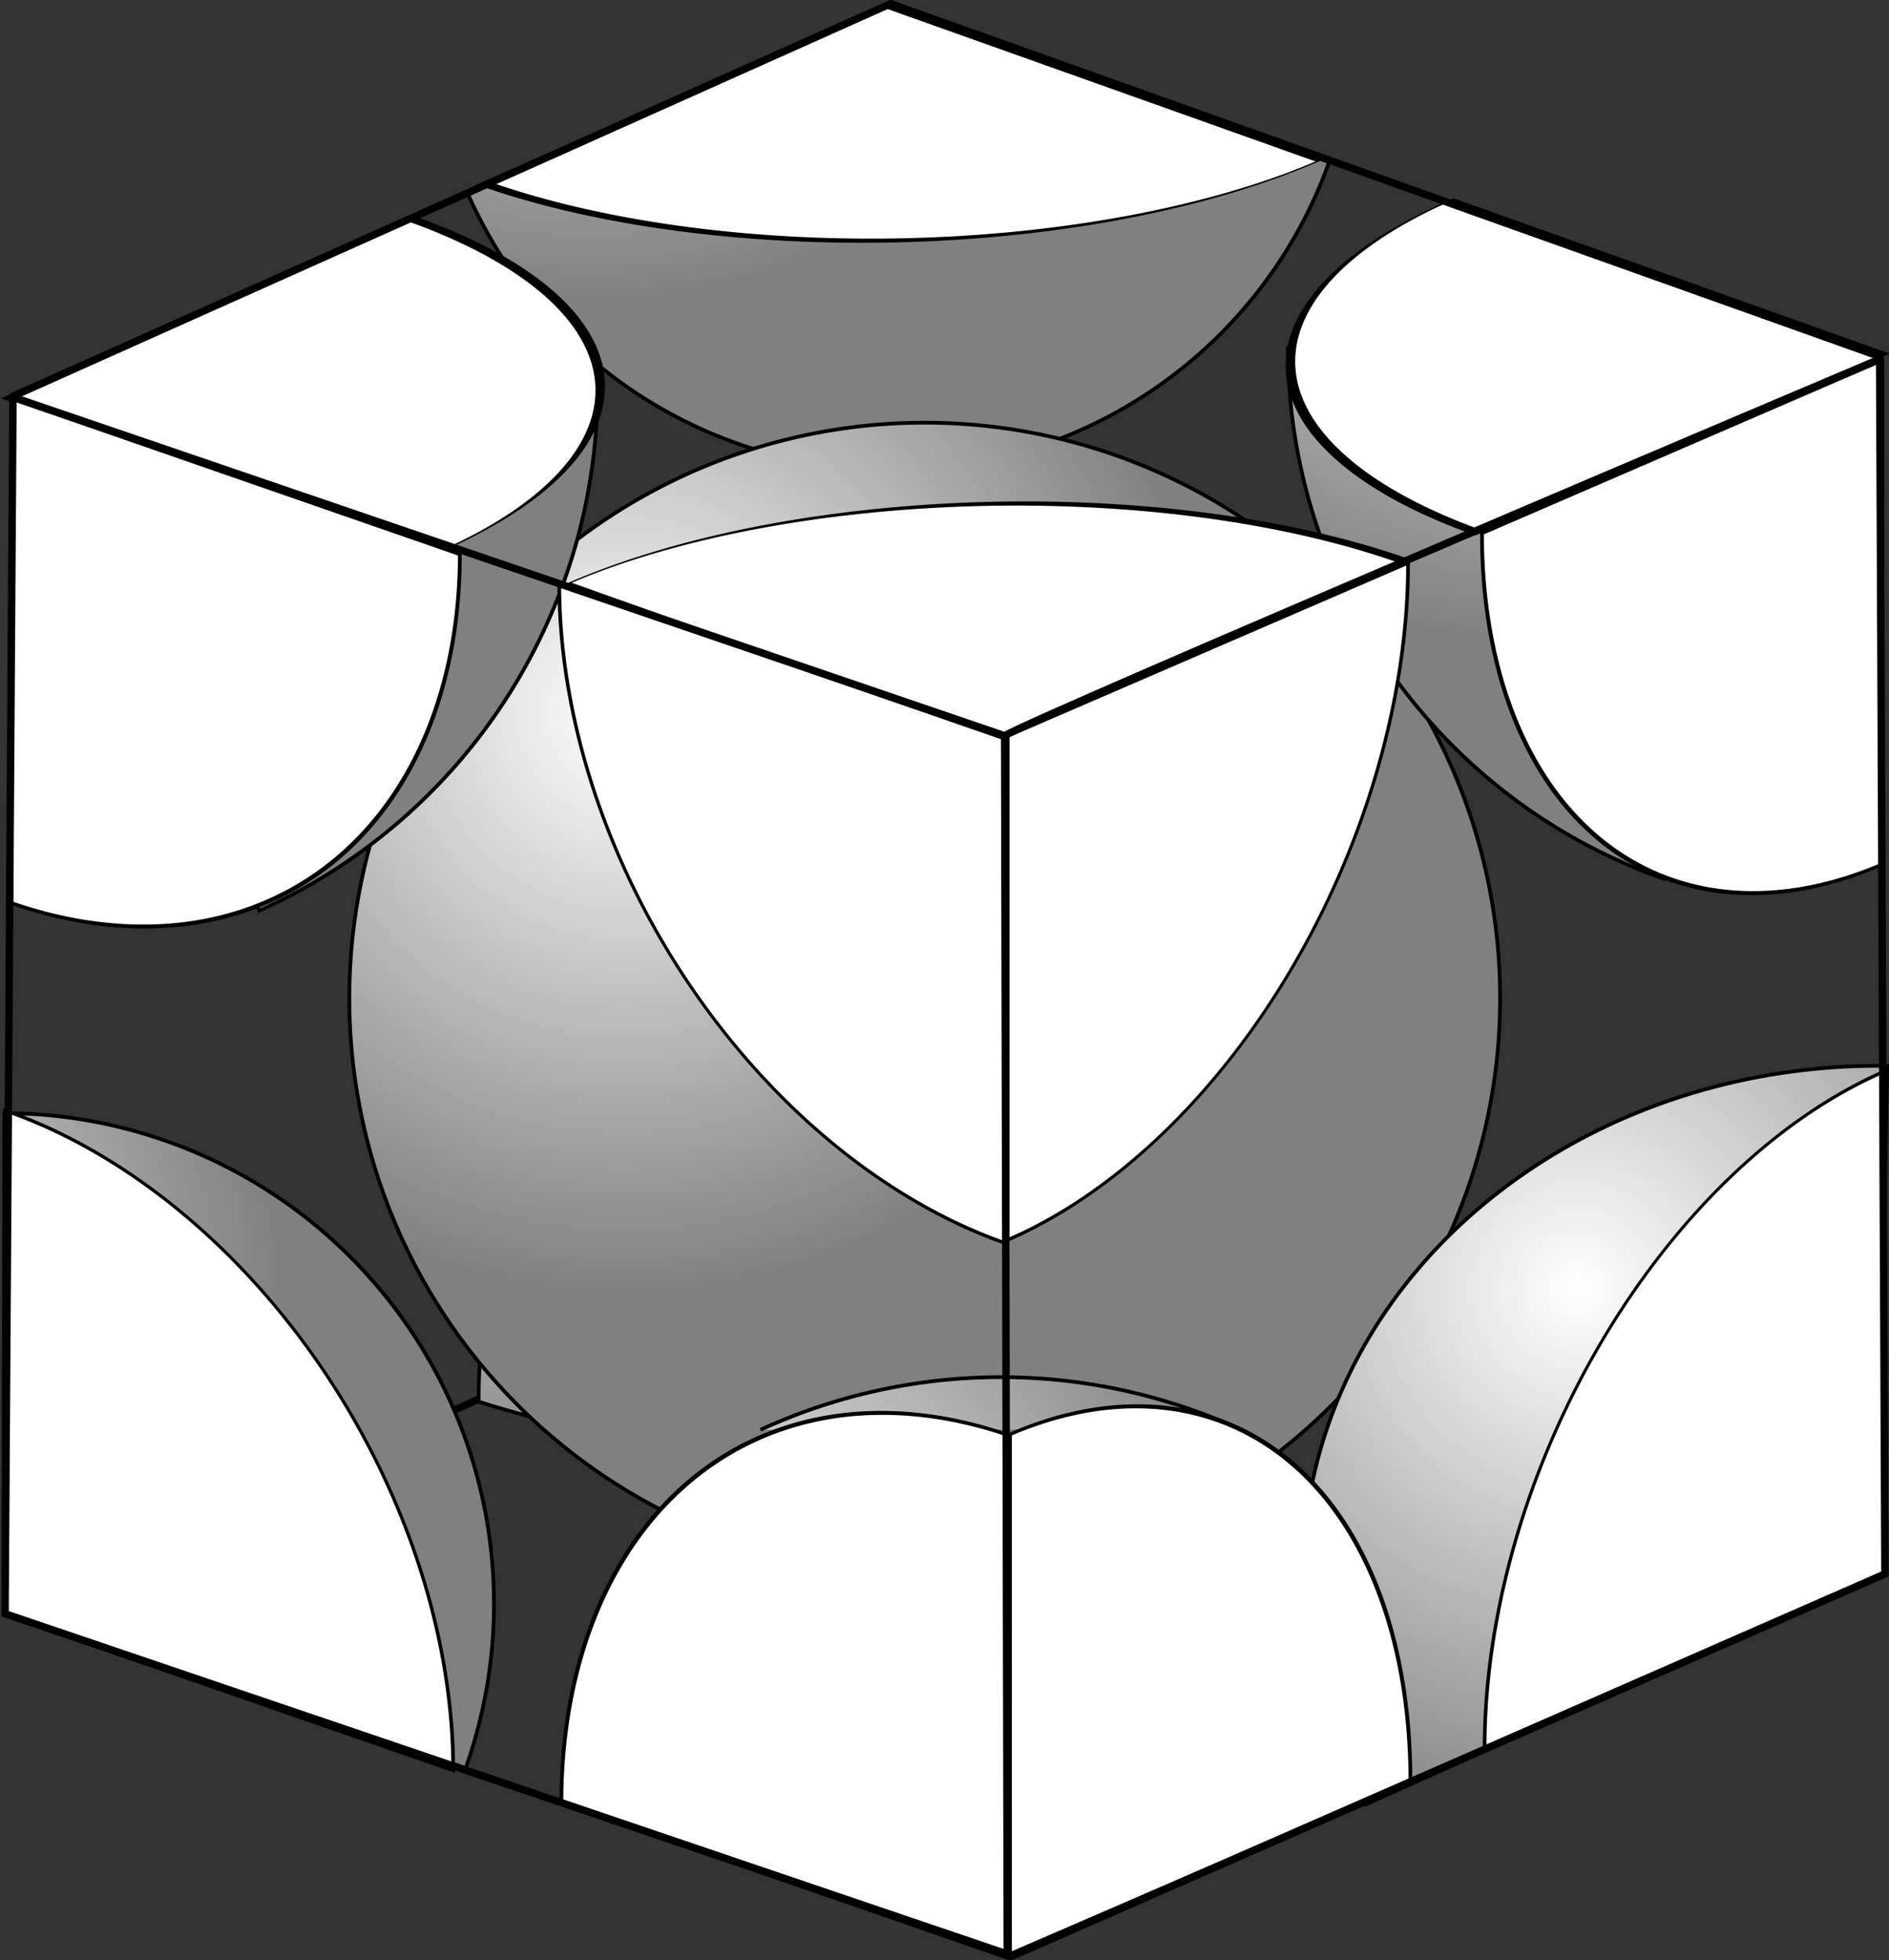
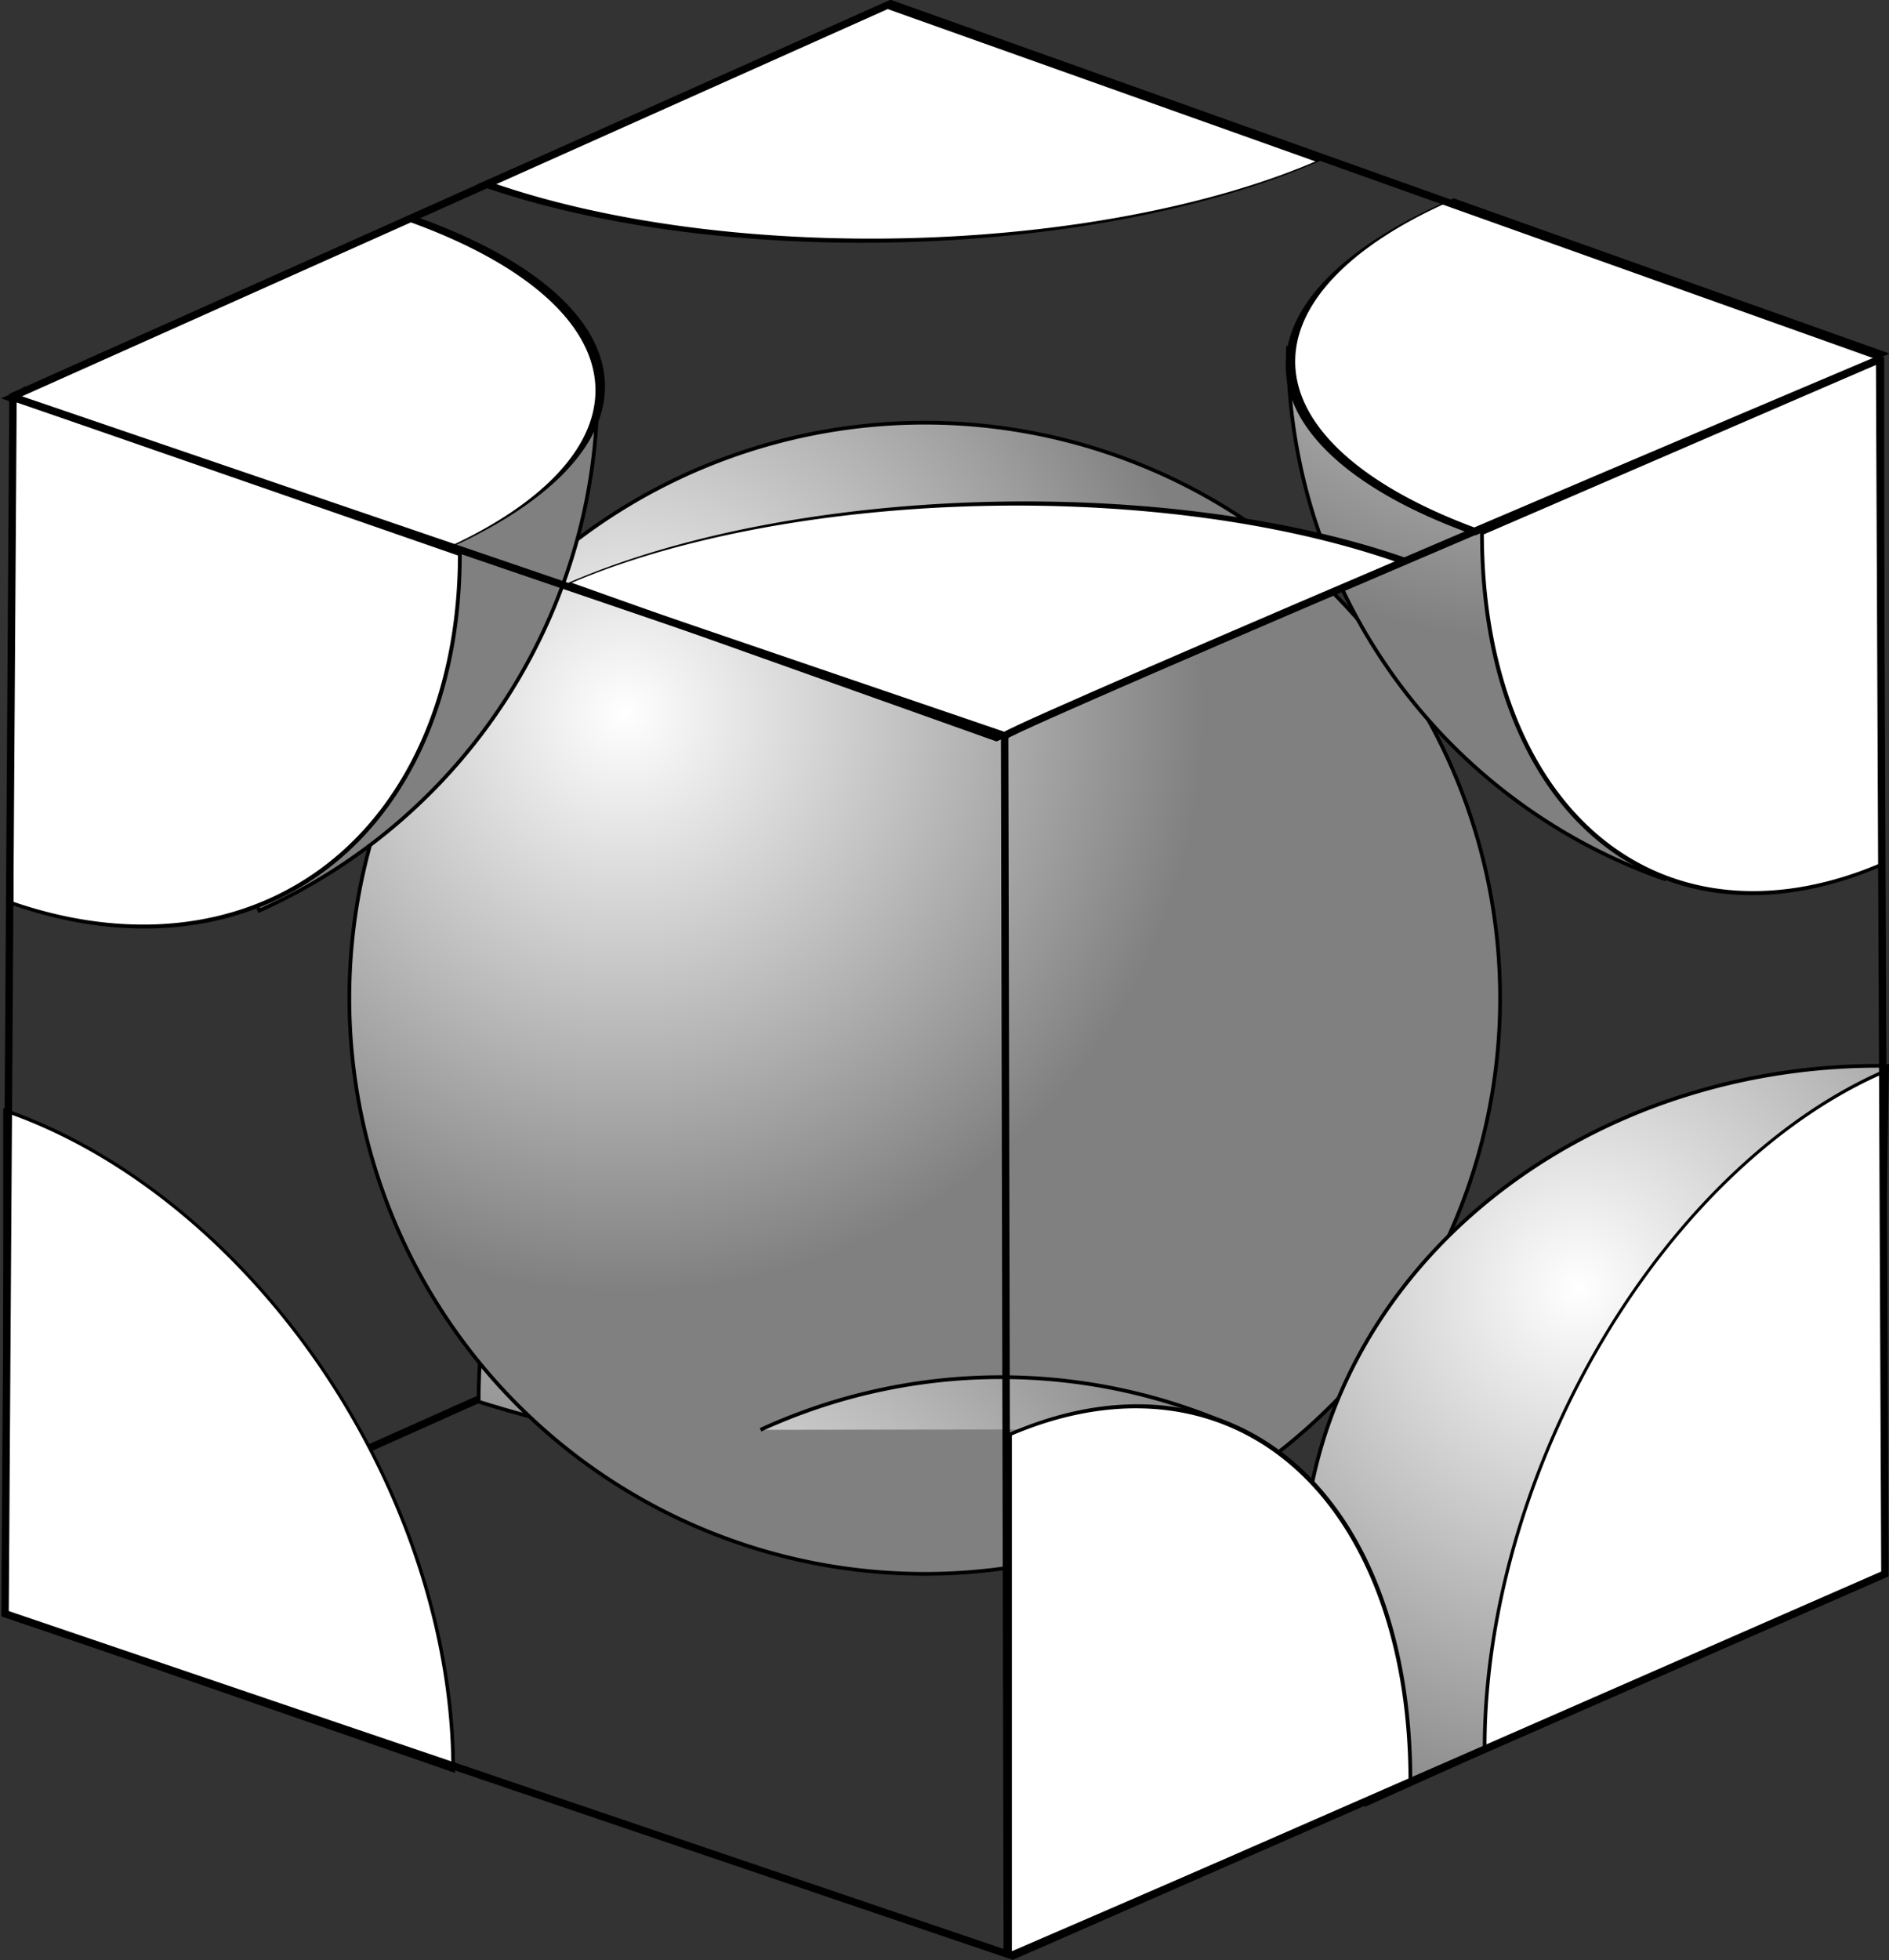
<svg xmlns="http://www.w3.org/2000/svg" xmlns:xlink="http://www.w3.org/1999/xlink" version="1.0" width="508.885" height="527.89" id="svg2">
  <rect width="100%" height="100%" fill="#333333" stroke="none" />
  <defs id="defs4">
    <linearGradient id="linearGradient3318">
      <stop id="stop3320" style="stop-color:#ffffff;stop-opacity:1" offset="0" />
      <stop id="stop3322" style="stop-color:#808080;stop-opacity:1" offset="1" />
    </linearGradient>
    <radialGradient cx="195.616" cy="693.448" r="156" fx="195.616" fy="693.448" id="radialGradient3324" xlink:href="#linearGradient3318" gradientUnits="userSpaceOnUse" />
    <radialGradient cx="195.616" cy="693.448" r="156" fx="195.616" fy="693.448" id="radialGradient3328" xlink:href="#linearGradient3318" gradientUnits="userSpaceOnUse" />
    <radialGradient cx="195.616" cy="693.448" r="156" fx="195.616" fy="693.448" id="radialGradient3332" xlink:href="#linearGradient3318" gradientUnits="userSpaceOnUse" />
    <radialGradient cx="195.616" cy="693.448" r="156" fx="195.616" fy="693.448" id="radialGradient3338" xlink:href="#linearGradient3318" gradientUnits="userSpaceOnUse" />
    <radialGradient cx="195.616" cy="693.448" r="156" fx="195.616" fy="693.448" id="radialGradient3342" xlink:href="#linearGradient3318" gradientUnits="userSpaceOnUse" />
    <radialGradient cx="195.616" cy="693.448" r="156" fx="195.616" fy="693.448" id="radialGradient3346" xlink:href="#linearGradient3318" gradientUnits="userSpaceOnUse" />
    <radialGradient cx="195.616" cy="693.448" r="156" fx="195.616" fy="693.448" id="radialGradient3350" xlink:href="#linearGradient3318" gradientUnits="userSpaceOnUse" />
    <radialGradient cx="195.616" cy="693.448" r="156" fx="195.616" fy="693.448" id="radialGradient3354" xlink:href="#linearGradient3318" gradientUnits="userSpaceOnUse" />
    <radialGradient cx="195.616" cy="693.448" r="156" fx="195.616" fy="693.448" id="radialGradient3358" xlink:href="#linearGradient3318" gradientUnits="userSpaceOnUse" />
    <radialGradient cx="195.616" cy="693.448" r="156" fx="195.616" fy="693.448" id="radialGradient3362" xlink:href="#linearGradient3318" gradientUnits="userSpaceOnUse" />
    <radialGradient cx="195.616" cy="693.448" r="156" fx="195.616" fy="693.448" id="radialGradient3366" xlink:href="#linearGradient3318" gradientUnits="userSpaceOnUse" />
    <radialGradient cx="195.616" cy="693.448" r="156" fx="195.616" fy="693.448" id="radialGradient3370" xlink:href="#linearGradient3318" gradientUnits="userSpaceOnUse" />
    <radialGradient cx="195.616" cy="693.448" r="156" fx="195.616" fy="693.448" id="radialGradient3374" xlink:href="#linearGradient3318" gradientUnits="userSpaceOnUse" />
    <radialGradient cx="195.616" cy="693.448" r="156" fx="195.616" fy="693.448" id="radialGradient3378" xlink:href="#linearGradient3318" gradientUnits="userSpaceOnUse" />
    <radialGradient cx="195.616" cy="693.448" r="156" fx="195.616" fy="693.448" id="radialGradient3382" xlink:href="#linearGradient3318" gradientUnits="userSpaceOnUse" />
    <radialGradient cx="195.616" cy="693.448" r="156" fx="195.616" fy="693.448" id="radialGradient3386" xlink:href="#linearGradient3318" gradientUnits="userSpaceOnUse" />
    <radialGradient cx="195.616" cy="693.448" r="156" fx="195.616" fy="693.448" id="radialGradient3390" xlink:href="#linearGradient3318" gradientUnits="userSpaceOnUse" />
    <radialGradient cx="195.616" cy="693.448" r="156" fx="195.616" fy="693.448" id="radialGradient3394" xlink:href="#linearGradient3318" gradientUnits="userSpaceOnUse" />
    <radialGradient cx="195.616" cy="693.448" r="156" fx="195.616" fy="693.448" id="radialGradient3398" xlink:href="#linearGradient3318" gradientUnits="userSpaceOnUse" />
    <radialGradient cx="195.616" cy="693.448" r="156" fx="195.616" fy="693.448" id="radialGradient3402" xlink:href="#linearGradient3318" gradientUnits="userSpaceOnUse" />
    <radialGradient cx="195.616" cy="693.448" r="156" fx="195.616" fy="693.448" id="radialGradient3406" xlink:href="#linearGradient3318" gradientUnits="userSpaceOnUse" />
    <radialGradient cx="195.616" cy="693.448" r="156" fx="195.616" fy="693.448" id="radialGradient3410" xlink:href="#linearGradient3318" gradientUnits="userSpaceOnUse" />
    <radialGradient cx="195.616" cy="693.448" r="156" fx="195.616" fy="693.448" id="radialGradient3414" xlink:href="#linearGradient3318" gradientUnits="userSpaceOnUse" />
    <radialGradient cx="195.616" cy="693.448" r="156" fx="195.616" fy="693.448" id="radialGradient3418" xlink:href="#linearGradient3318" gradientUnits="userSpaceOnUse" />
    <radialGradient cx="195.616" cy="693.448" r="156" fx="195.616" fy="693.448" id="radialGradient3422" xlink:href="#linearGradient3318" gradientUnits="userSpaceOnUse" />
    <radialGradient cx="195.616" cy="693.448" r="156" fx="195.616" fy="693.448" id="radialGradient3430" xlink:href="#linearGradient3318" gradientUnits="userSpaceOnUse" />
    <radialGradient cx="195.616" cy="693.448" r="156" fx="195.616" fy="693.448" id="radialGradient3212" xlink:href="#linearGradient3318" gradientUnits="userSpaceOnUse" />
    <radialGradient cx="195.616" cy="693.448" r="156" fx="195.616" fy="693.448" id="radialGradient6206" xlink:href="#linearGradient3318" gradientUnits="userSpaceOnUse" />
    <radialGradient cx="195.616" cy="693.448" r="156" fx="195.616" fy="693.448" id="radialGradient3218" xlink:href="#linearGradient3318" gradientUnits="userSpaceOnUse" />
  </defs>
  <g transform="translate(-18.264,-509.327)" id="layer1">
    <path d="M 19.264,943.327 255.693,837.613" id="path3216" style="fill:none;stroke:#000000;stroke-width:2;stroke-linecap:butt;stroke-linejoin:miter;stroke-miterlimit:4;stroke-opacity:1;stroke-dasharray:none" />
    <path d="m 273.179,636.653 c 71.92,23.781 120.481,90.111 120.481,175.191 -72.689,28.095 -156.394,28.067 -226.605,5.946 0,-76.41 48.509,-156.621 106.124,-181.137 z" transform="translate(-19.85,69.001)" id="path3400" style="fill:url(#radialGradient6206) #000000;fill-opacity:1;stroke:#000000;stroke-width:1;stroke-linecap:butt;stroke-miterlimit:4;stroke-opacity:1;stroke-dasharray:none;stroke-dashoffset:0" />
-     <path d="M 394.282,811.881 A 125,125 0 0 1 161.988,820.502 L 276.429,770.219 z" transform="translate(-17.829,-259.299)" id="path3396" style="fill:url(#radialGradient3398) #000000;fill-opacity:1;stroke:#000000;stroke-width:1;stroke-linecap:butt;stroke-miterlimit:4;stroke-opacity:1;stroke-dasharray:none;stroke-dashoffset:0" />
    <path d="m 431.429,770.219 a 155,155 0 1 1 -310,0 155,155 0 1 1 310,0 z" transform="translate(-9.051,7.935)" id="path3326" style="fill:url(#radialGradient3328) #000000;fill-opacity:1;stroke:#000000;stroke-width:1;stroke-linecap:butt;stroke-miterlimit:4;stroke-opacity:1;stroke-dasharray:none;stroke-dashoffset:0" />
    <path d="M 226.249,913.222 A 151.551,151.551 0 0 1 124.877,770.219 l 151.551,10e-6 z" transform="translate(240.351,-167.202)" id="path3404" style="fill:url(#radialGradient3406) #000000;fill-opacity:1;stroke:#000000;stroke-width:1;stroke-linecap:butt;stroke-miterlimit:4;stroke-opacity:1;stroke-dasharray:none;stroke-dashoffset:0" />
    <path d="M 430.336,765.191 A 153.99,153.99 0 0 1 339.327,910.778 L 276.429,770.219 z" transform="translate(-251.195,-156.243)" id="path3408" style="fill:url(#radialGradient3410) #000000;fill-opacity:1;stroke:#000000;stroke-width:1;stroke-linecap:butt;stroke-miterlimit:4;stroke-opacity:1;stroke-dasharray:none;stroke-dashoffset:0" />
-     <path d="M 276.664,638.077 A 132.143,132.143 0 0 1 400.945,814.462 L 276.429,770.219 z" transform="translate(-257.236,171.026)" id="path3412" style="fill:url(#radialGradient3414) #000000;fill-opacity:1;stroke:#000000;stroke-width:1;stroke-linecap:butt;stroke-miterlimit:4;stroke-opacity:1;stroke-dasharray:none;stroke-dashoffset:0" />
    <path d="M 138.32,832.328 A 155,136.817 0 0 1 278.809,633.418 l -2.38,136.801 z" transform="translate(247.841,162.945)" id="path3416" style="fill:url(#radialGradient3218) #000000;fill-opacity:1;stroke:#000000;stroke-width:1;stroke-linecap:butt;stroke-miterlimit:4;stroke-opacity:1;stroke-dasharray:none;stroke-dashoffset:0" />
    <path d="m 211.671,629.395 a 155,155 0 0 1 129.14,-0.172" transform="translate(11.465,264.97)" id="path3420" style="fill:url(#radialGradient3422) #000000;fill-opacity:1;stroke:#000000;stroke-width:1;stroke-linecap:butt;stroke-miterlimit:4;stroke-opacity:1;stroke-dasharray:none;stroke-dashoffset:0" />
    <path d="m 511.169,611.936 a 233.882,43.357 0 0 1 -233.882,43.357 l 0,-43.357 z" transform="matrix(0.5,0.178,-2.515,1.104,1657.6,-214.224)" id="path3438" style="fill:#ffffff;fill-opacity:1;stroke:#000000;stroke-width:1;stroke-linecap:butt;stroke-miterlimit:4;stroke-opacity:1;stroke-dasharray:none;stroke-dashoffset:0" />
    <path d="M 277.287,655.293 A 233.882,43.357 0 0 1 43.405,611.936 l 233.882,0 z" transform="matrix(0.5,0.178,-2.515,1.104,1926.17,-119.938)" id="path3440" style="fill:#ffffff;fill-opacity:1;stroke:#000000;stroke-width:1;stroke-linecap:butt;stroke-miterlimit:4;stroke-opacity:1;stroke-dasharray:none;stroke-dashoffset:0" />
    <path d="M 43.405,611.936 A 233.882,43.357 0 0 1 277.287,568.578 l 0,43.357 z" transform="matrix(0.5,0.178,-2.515,1.104,1688.1,-16.576)" id="path3444" style="fill:#ffffff;fill-opacity:1;stroke:#000000;stroke-width:1;stroke-linecap:butt;stroke-miterlimit:4;stroke-opacity:1;stroke-dasharray:none;stroke-dashoffset:0" />
    <path d="m 277.287,568.578 a 233.882,43.357 0 0 1 233.882,43.357 l -233.882,0 z" transform="matrix(0.5,0.178,-2.515,1.104,1420.44,-108.803)" id="path2428" style="fill:#ffffff;fill-opacity:1;stroke:#000000;stroke-width:1;stroke-linecap:butt;stroke-miterlimit:4;stroke-opacity:1;stroke-dasharray:none;stroke-dashoffset:0" />
    <path d="M 275,778.791 A 120.714,135.82 0 0 1 154.286,914.61 l 0,-135.82 z" transform="matrix(1,0.347,0,1,-132.857,-215.621)" id="path3202" style="fill:#ffffff;fill-opacity:1;stroke:#000000;stroke-width:1;stroke-linecap:butt;stroke-miterlimit:4;stroke-opacity:1;stroke-dasharray:none;stroke-dashoffset:0" />
-     <path d="M 154.286,914.61 A 120.714,135.82 0 0 1 33.571,778.791 l 120.714,0 z" transform="matrix(1,0.347,0,1,135.357,-123.839)" id="path3204" style="fill:#ffffff;fill-opacity:1;stroke:#000000;stroke-width:1;stroke-linecap:butt;stroke-miterlimit:4;stroke-opacity:1;stroke-dasharray:none;stroke-dashoffset:0" />
-     <path d="M 33.571,778.791 A 120.714,140.87 0 0 1 154.286,637.92 l 0,140.87 z" transform="matrix(1,0.347,0,1,135.929,204.447)" id="path3206" style="fill:#ffffff;fill-opacity:1;stroke:#000000;stroke-width:1;stroke-linecap:butt;stroke-miterlimit:4;stroke-opacity:1;stroke-dasharray:none;stroke-dashoffset:0" />
    <path d="m 154.286,642.971 a 120.714,135.82 0 0 1 120.714,135.82 l -120.714,0 z" transform="matrix(1,0.347,0,1,-134.643,111.876)" id="path3208" style="fill:#ffffff;fill-opacity:1;stroke:#000000;stroke-width:1;stroke-linecap:butt;stroke-miterlimit:4;stroke-opacity:1;stroke-dasharray:none;stroke-dashoffset:0" />
-     <path d="M 154.286,914.505 A 107.857,135.714 0 0 1 46.429,778.791 l 107.857,0 z" transform="matrix(-1,0.432,0,1,444.015,-137.927)" id="path3207" style="fill:#ffffff;fill-opacity:1;stroke:#000000;stroke-width:1;stroke-linecap:butt;stroke-miterlimit:4;stroke-opacity:1;stroke-dasharray:none;stroke-dashoffset:0" />
    <path d="M 262.143,778.791 A 107.857,135.714 0 0 1 154.286,914.505 l 0,-135.714 z" transform="matrix(-1,0.432,0,1,679.643,-239.091)" id="path3209" style="fill:#ffffff;fill-opacity:1;stroke:#000000;stroke-width:1;stroke-linecap:butt;stroke-miterlimit:4;stroke-opacity:1;stroke-dasharray:none;stroke-dashoffset:0" />
    <path d="M 46.429,778.791 A 107.857,139.903 0 0 1 154.286,638.888 l 0,139.903 z" transform="matrix(-1,0.432,0,1,444.643,190.052)" id="path3211" style="fill:#ffffff;fill-opacity:1;stroke:#000000;stroke-width:1;stroke-linecap:butt;stroke-miterlimit:4;stroke-opacity:1;stroke-dasharray:none;stroke-dashoffset:0" />
    <path d="m 154.286,643.076 a 107.857,135.714 0 0 1 107.857,135.714 l -107.857,0 z" transform="matrix(-1,0.432,0,1,680.357,88.052)" id="path3213" style="fill:#ffffff;fill-opacity:1;stroke:#000000;stroke-width:1;stroke-linecap:butt;stroke-miterlimit:4;stroke-opacity:1;stroke-dasharray:none;stroke-dashoffset:0" />
    <path d="M 3.571,106.121 240,0.406 506.429,95.406 l 1.429,327.857 -235,102.857 L 1.429,433.978 3.571,106.121 z" transform="translate(18.193,509.92)" id="path3210" style="fill:none;stroke:#000000;stroke-width:2;stroke-linecap:butt;stroke-linejoin:miter;stroke-miterlimit:4;stroke-opacity:1;stroke-dasharray:none" />
    <path d="m 2.857,106.121 267.857,91.429 0.714,327.857" transform="translate(18.193,509.92)" id="path3212" style="fill:none;stroke:#000000;stroke-width:2;stroke-linecap:butt;stroke-linejoin:miter;stroke-miterlimit:4;stroke-opacity:1;stroke-dasharray:none" />
    <path d="m 270.714,197.549 c 7.857,-5 235.714,-101.429 235.714,-101.429" transform="translate(18.193,509.92)" id="path3214" style="fill:none;stroke:#000000;stroke-width:2;stroke-linecap:butt;stroke-linejoin:miter;stroke-miterlimit:4;stroke-opacity:1;stroke-dasharray:none" />
  </g>
</svg>